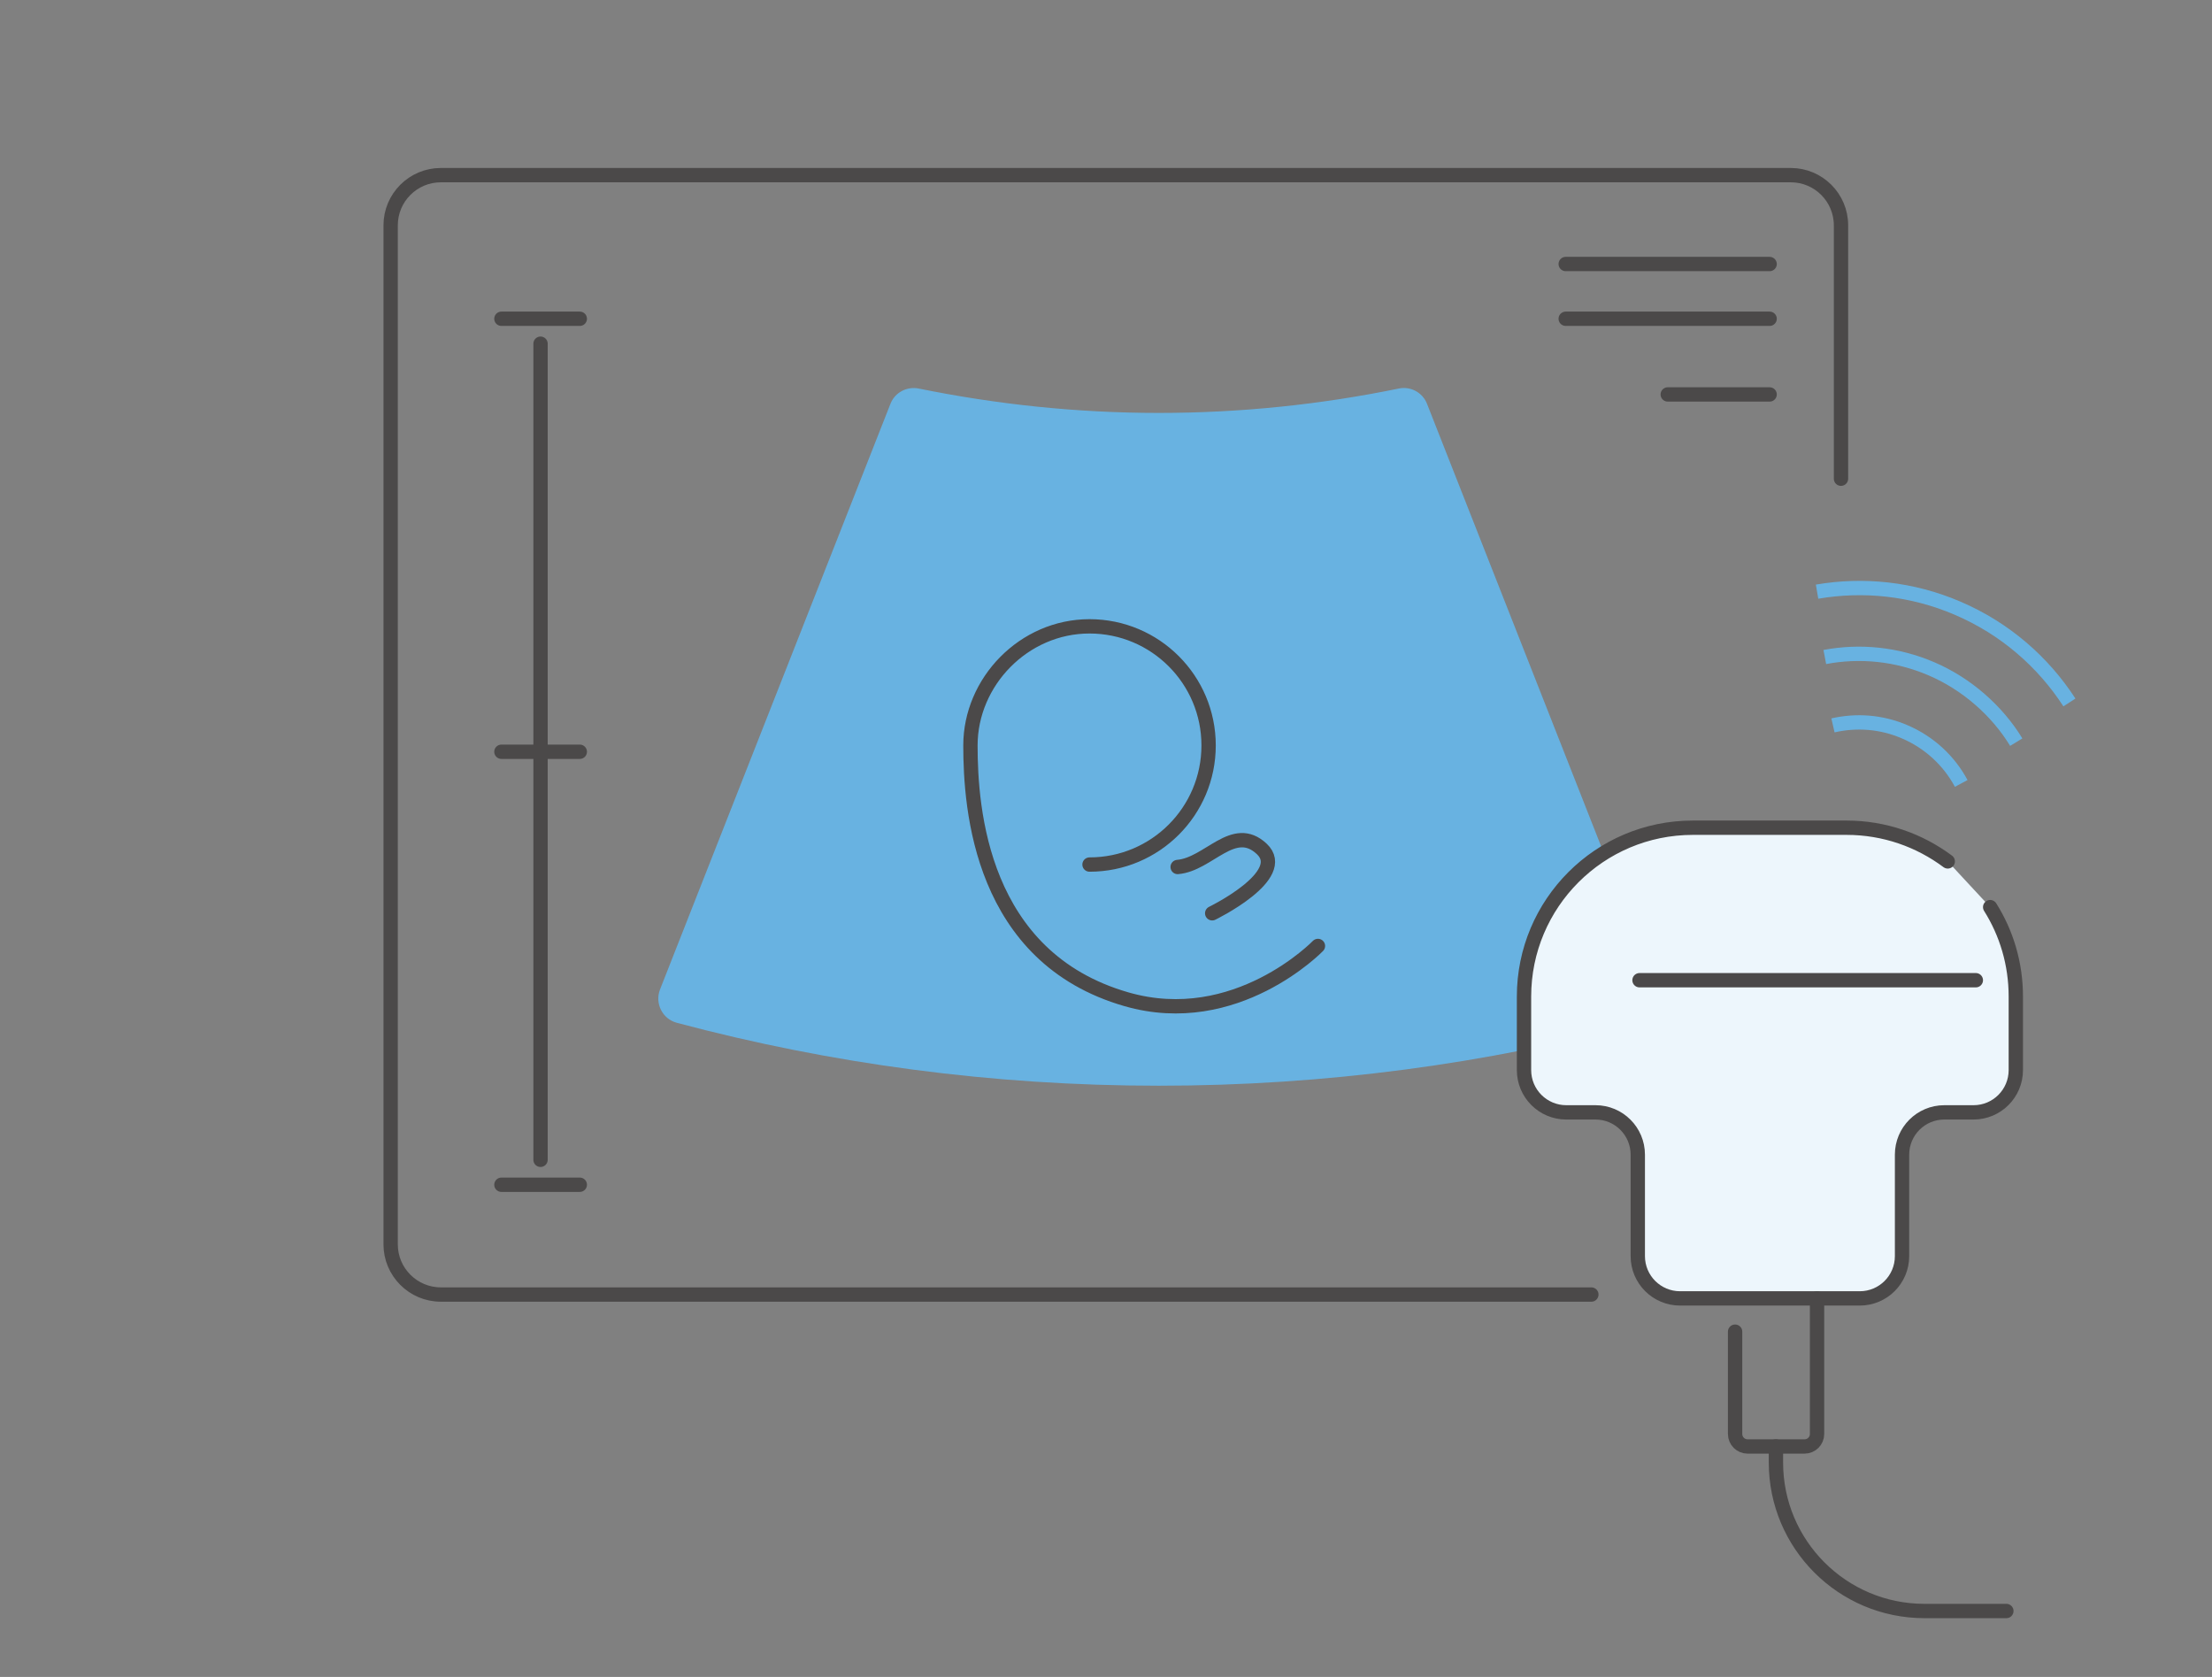
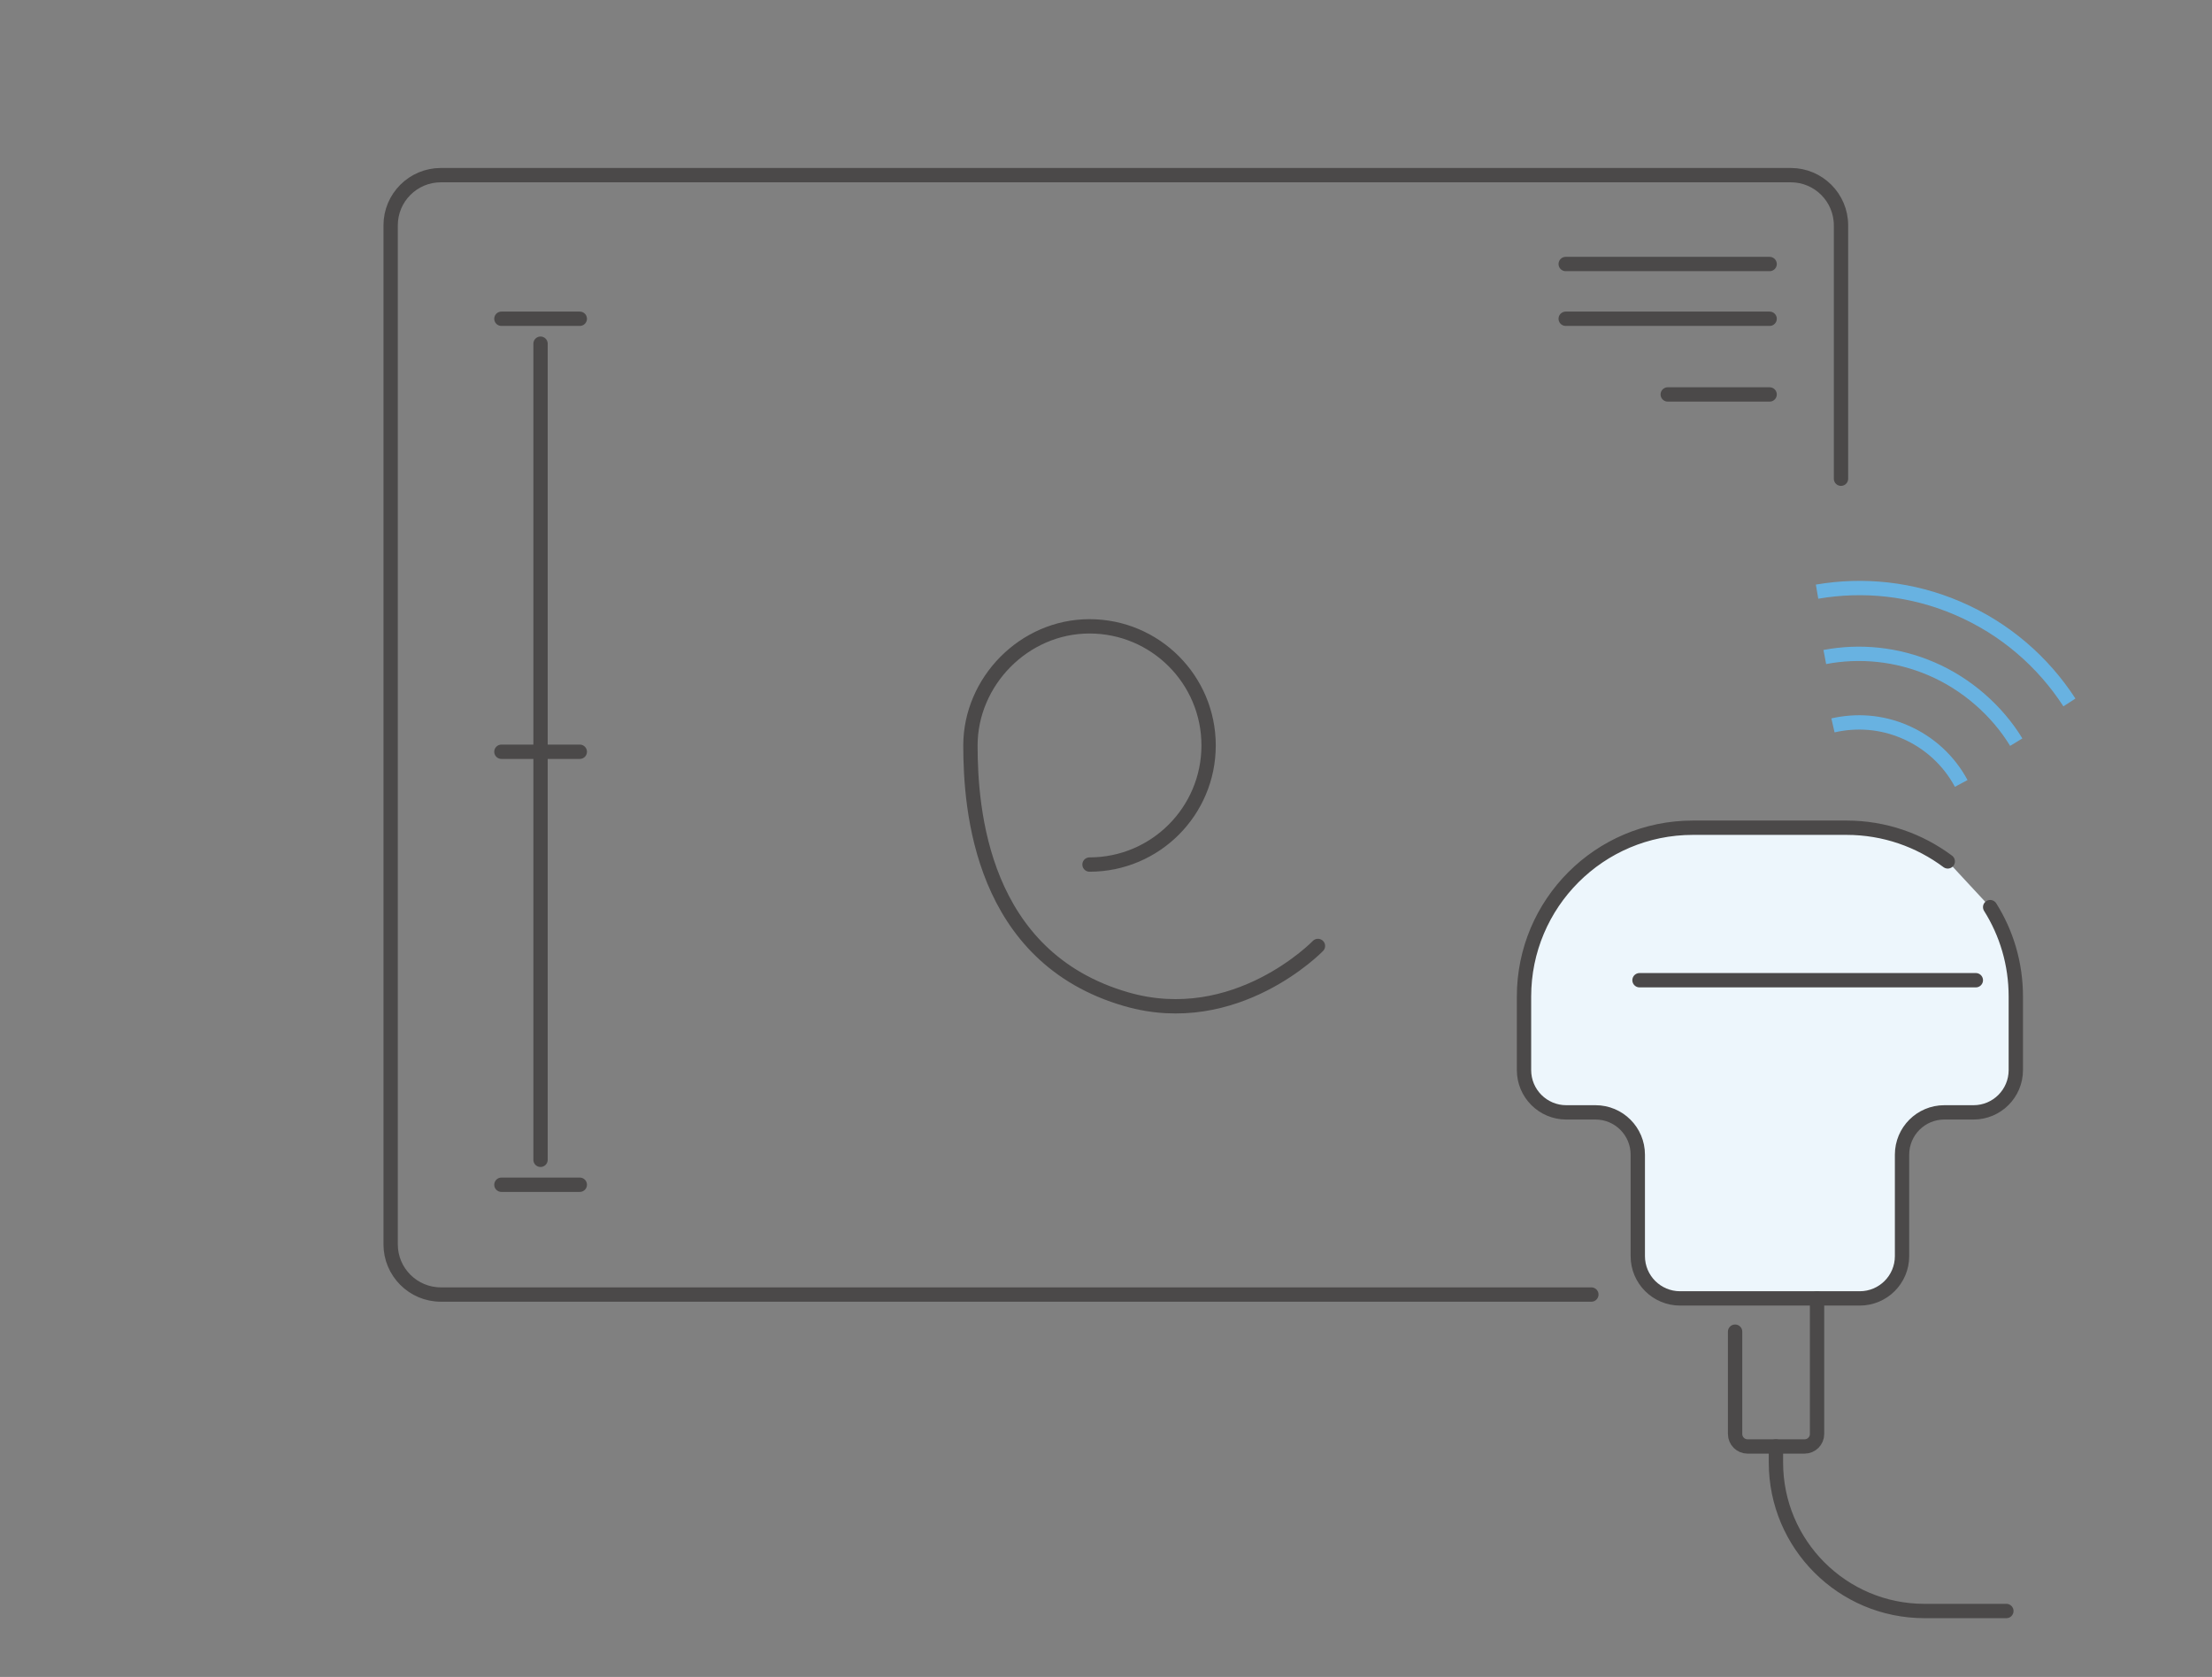
<svg xmlns="http://www.w3.org/2000/svg" id="_レイヤー_2" data-name="レイヤー 2" viewBox="0 0 154.36 117">
  <rect x="0" y="0" width="154.36" height="117" fill="#808080" stroke="none" />
  <defs>
    <style>
      .cls-1, .cls-2, .cls-3 {
        fill: none;
      }

      .cls-4 {
        fill: #edf6fc;
      }

      .cls-4, .cls-3 {
        stroke: #4b4949;
        stroke-linecap: round;
        stroke-linejoin: bevel;
      }

      .cls-2 {
        stroke: #68b2e1;
        stroke-miterlimit: 10;
      }

      .cls-5 {
        fill: #68b2e1;
      }
    </style>
  </defs>
  <g id="_デザイン" data-name="デザイン">
    <g>
      <g>
-         <path class="cls-5" d="M80.86,28.81c-5.74,0-11.33-.6-16.74-1.7-.83-.17-1.67.27-1.98,1.06l-16.08,40.86c-.38.97.16,2.06,1.17,2.33,10.73,2.86,22,4.39,33.63,4.39s22.9-1.53,33.63-4.39c1.01-.27,1.55-1.36,1.17-2.33l-16.08-40.86c-.31-.79-1.15-1.24-1.98-1.06-5.41,1.11-11,1.7-16.74,1.7Z" />
        <path class="cls-3" d="M111.05,90.32H30.76c-1.93,0-3.5-1.57-3.5-3.5V15.72c0-1.93,1.57-3.5,3.5-3.5h94.21c1.93,0,3.5,1.57,3.5,3.5v17.68" />
        <path class="cls-3" d="M76.03,60.32c4.59,0,8.31-3.72,8.31-8.31s-3.72-8.31-8.31-8.31-8.31,3.87-8.31,8.31.73,14.79,10.89,17.71c7.64,2.2,13.36-3.72,13.36-3.72" />
-         <path class="cls-3" d="M82.18,60.49c2.17-.18,3.9-3.11,5.87-1.26s-3.46,4.49-3.46,4.49" />
        <line class="cls-3" x1="34.99" y1="22.24" x2="40.46" y2="22.24" />
        <line class="cls-3" x1="34.99" y1="82.66" x2="40.46" y2="82.66" />
        <line class="cls-3" x1="34.99" y1="52.45" x2="40.46" y2="52.45" />
        <line class="cls-3" x1="37.72" y1="23.98" x2="37.72" y2="80.92" />
        <line class="cls-3" x1="109.26" y1="18.42" x2="123.49" y2="18.42" />
        <line class="cls-3" x1="109.26" y1="22.24" x2="123.49" y2="22.24" />
        <line class="cls-3" x1="116.38" y1="27.52" x2="123.49" y2="27.52" />
        <path class="cls-4" d="M135.92,60.1c-1.97-1.47-4.41-2.35-7.06-2.35h-10.73c-6.51,0-11.78,5.28-11.78,11.78v5.13c0,1.63,1.32,2.95,2.95,2.95h2.04c1.63,0,2.95,1.32,2.95,2.95v7.08c0,1.63,1.32,2.95,2.95,2.95h12.54c1.63,0,2.95-1.32,2.95-2.95v-7.08c0-1.63,1.32-2.95,2.95-2.95h2.04c1.63,0,2.95-1.32,2.95-2.95v-5.13c0-2.29-.65-4.43-1.79-6.24" />
        <path class="cls-3" d="M126.8,90.59v9.46c0,.48-.39.87-.87.87h-3.98c-.48,0-.87-.39-.87-.87v-7.14" />
        <path class="cls-3" d="M123.93,100.92v1.12c0,5.72,4.64,10.36,10.36,10.36h5.72" />
        <line class="cls-3" x1="114.41" y1="68.39" x2="137.88" y2="68.39" />
        <path class="cls-2" d="M127.34,45.84c2.43-.46,5.02-.22,7.46.83s4.56,2.91,5.9,5.11" />
        <path class="cls-2" d="M144.41,49.01c-1.83-2.82-4.48-5.15-7.79-6.57-3.21-1.38-6.61-1.71-9.82-1.16" />
        <path class="cls-2" d="M127.91,50.61c1.62-.37,3.37-.26,5.01.45,1.75.75,3.1,2.04,3.94,3.6" />
      </g>
      <rect class="cls-1" width="154.36" height="117" />
    </g>
  </g>
</svg>